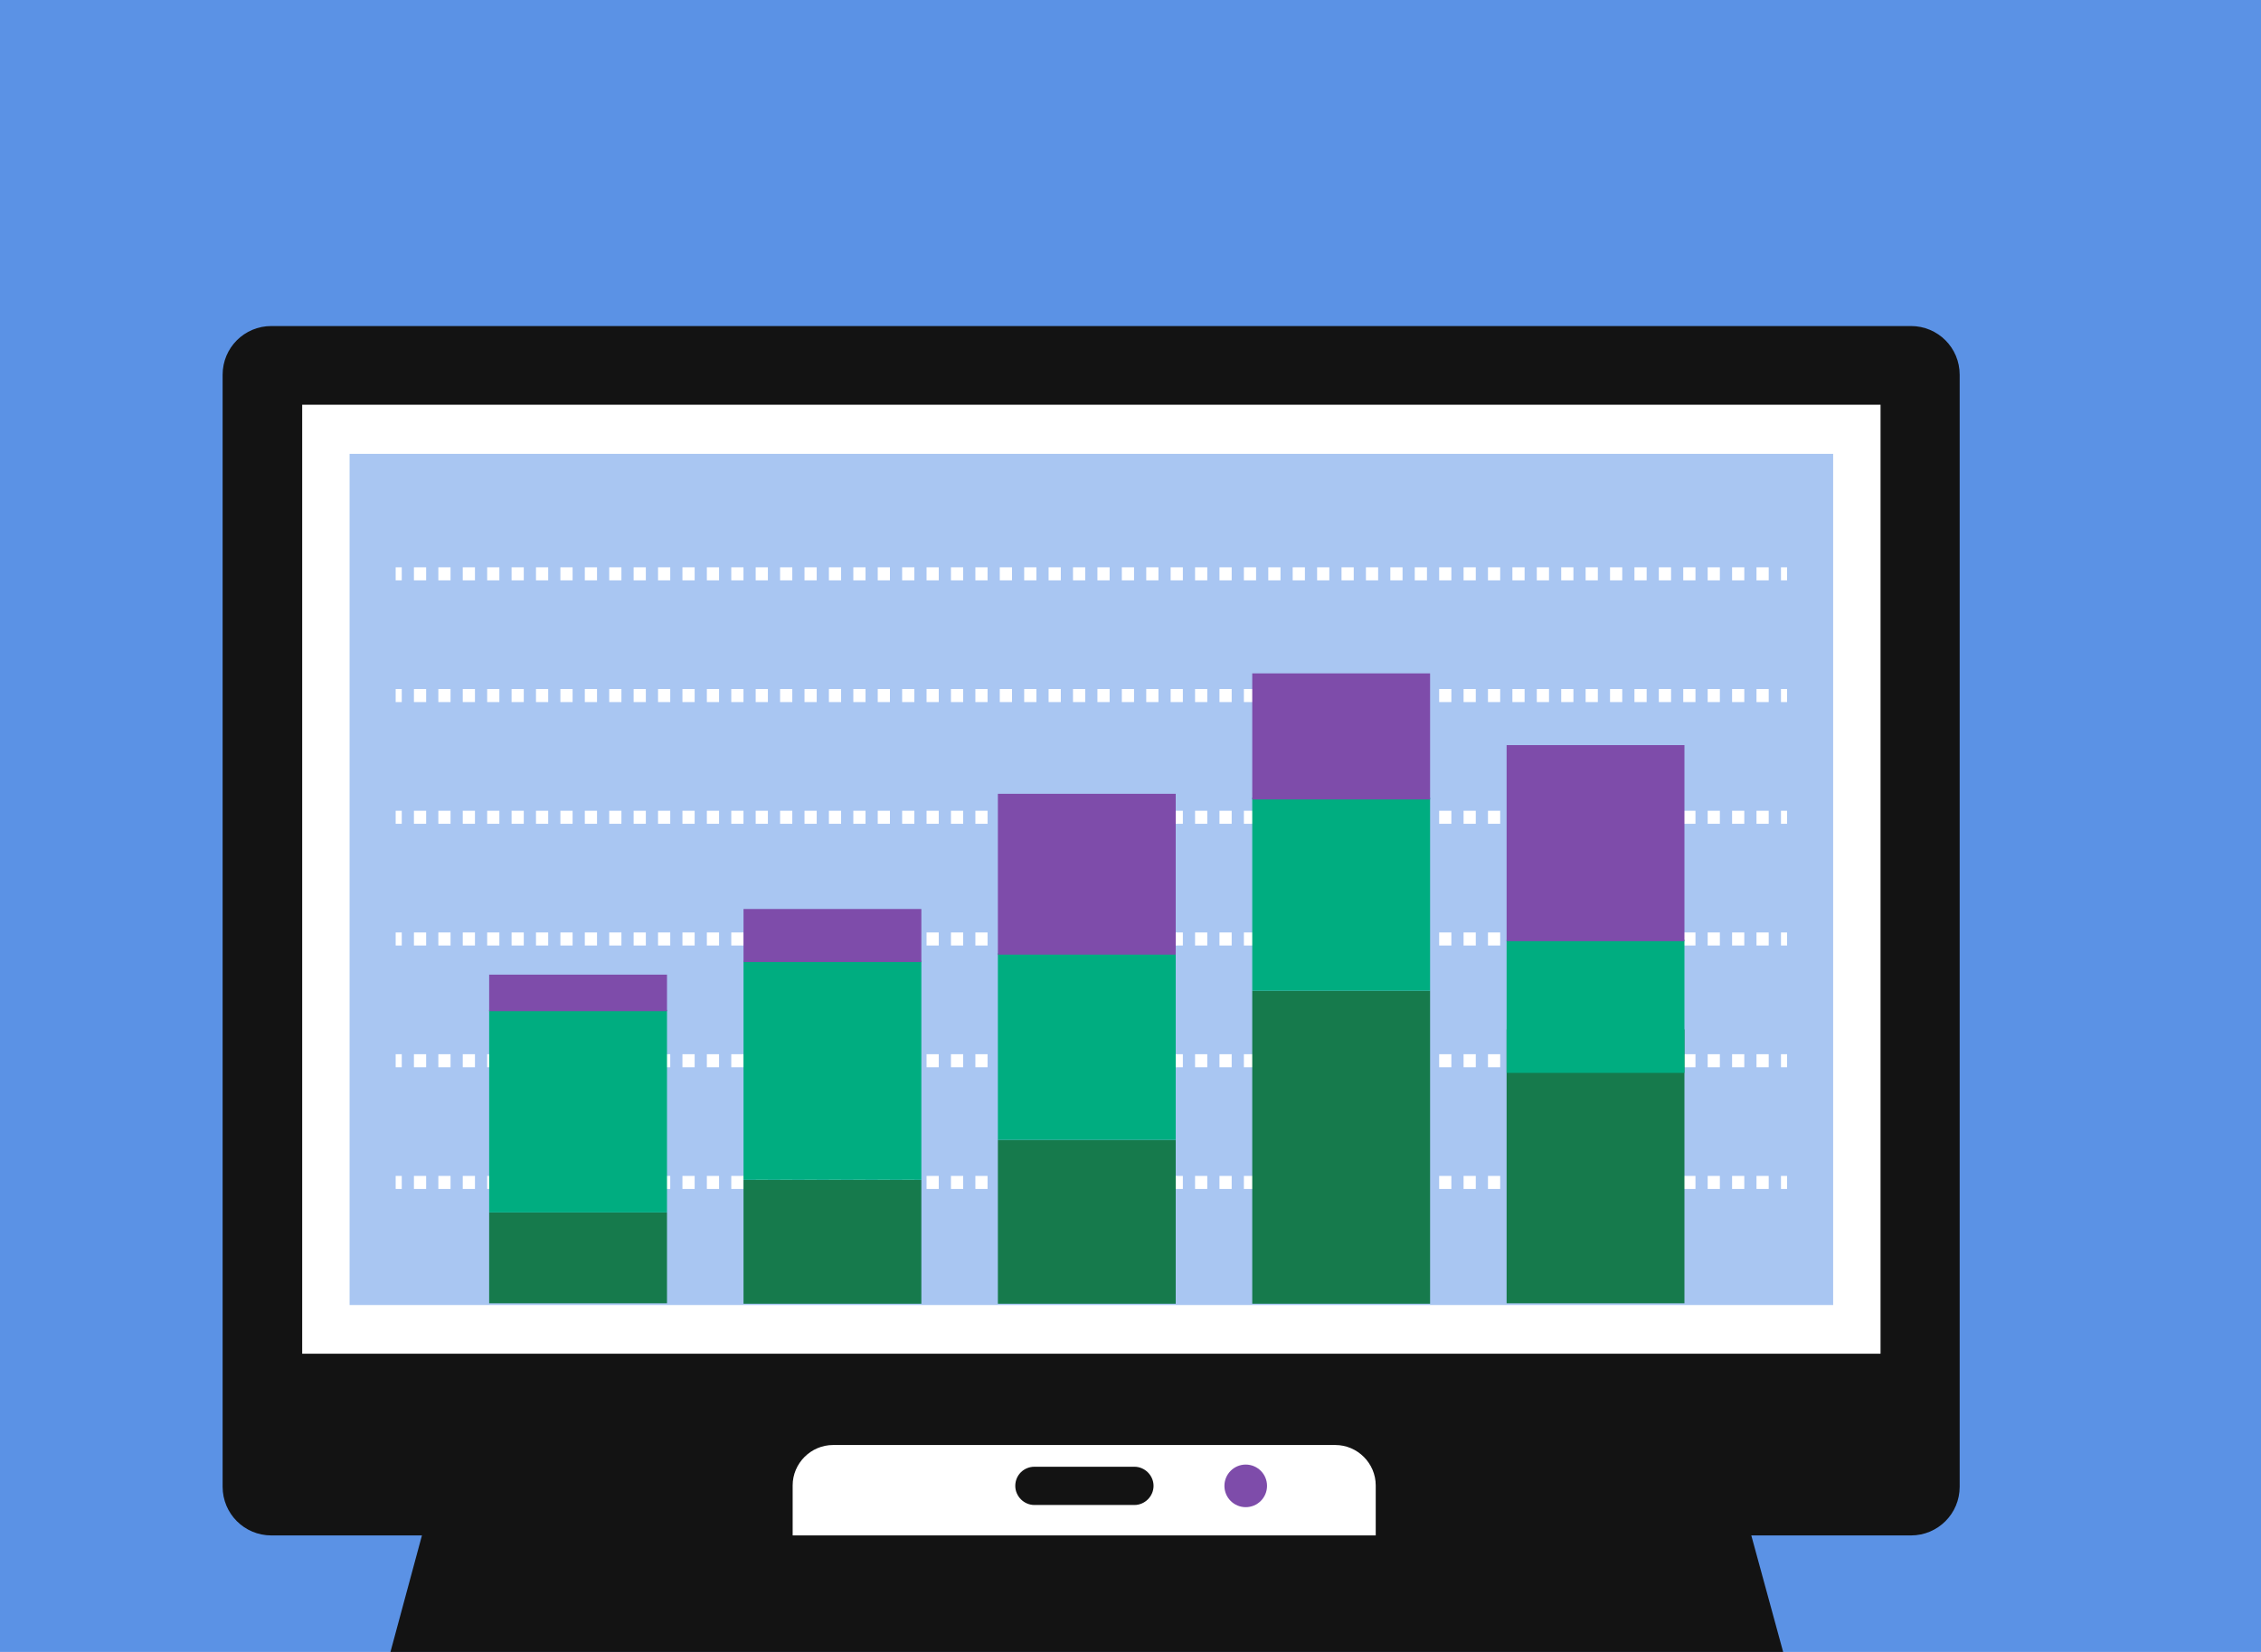
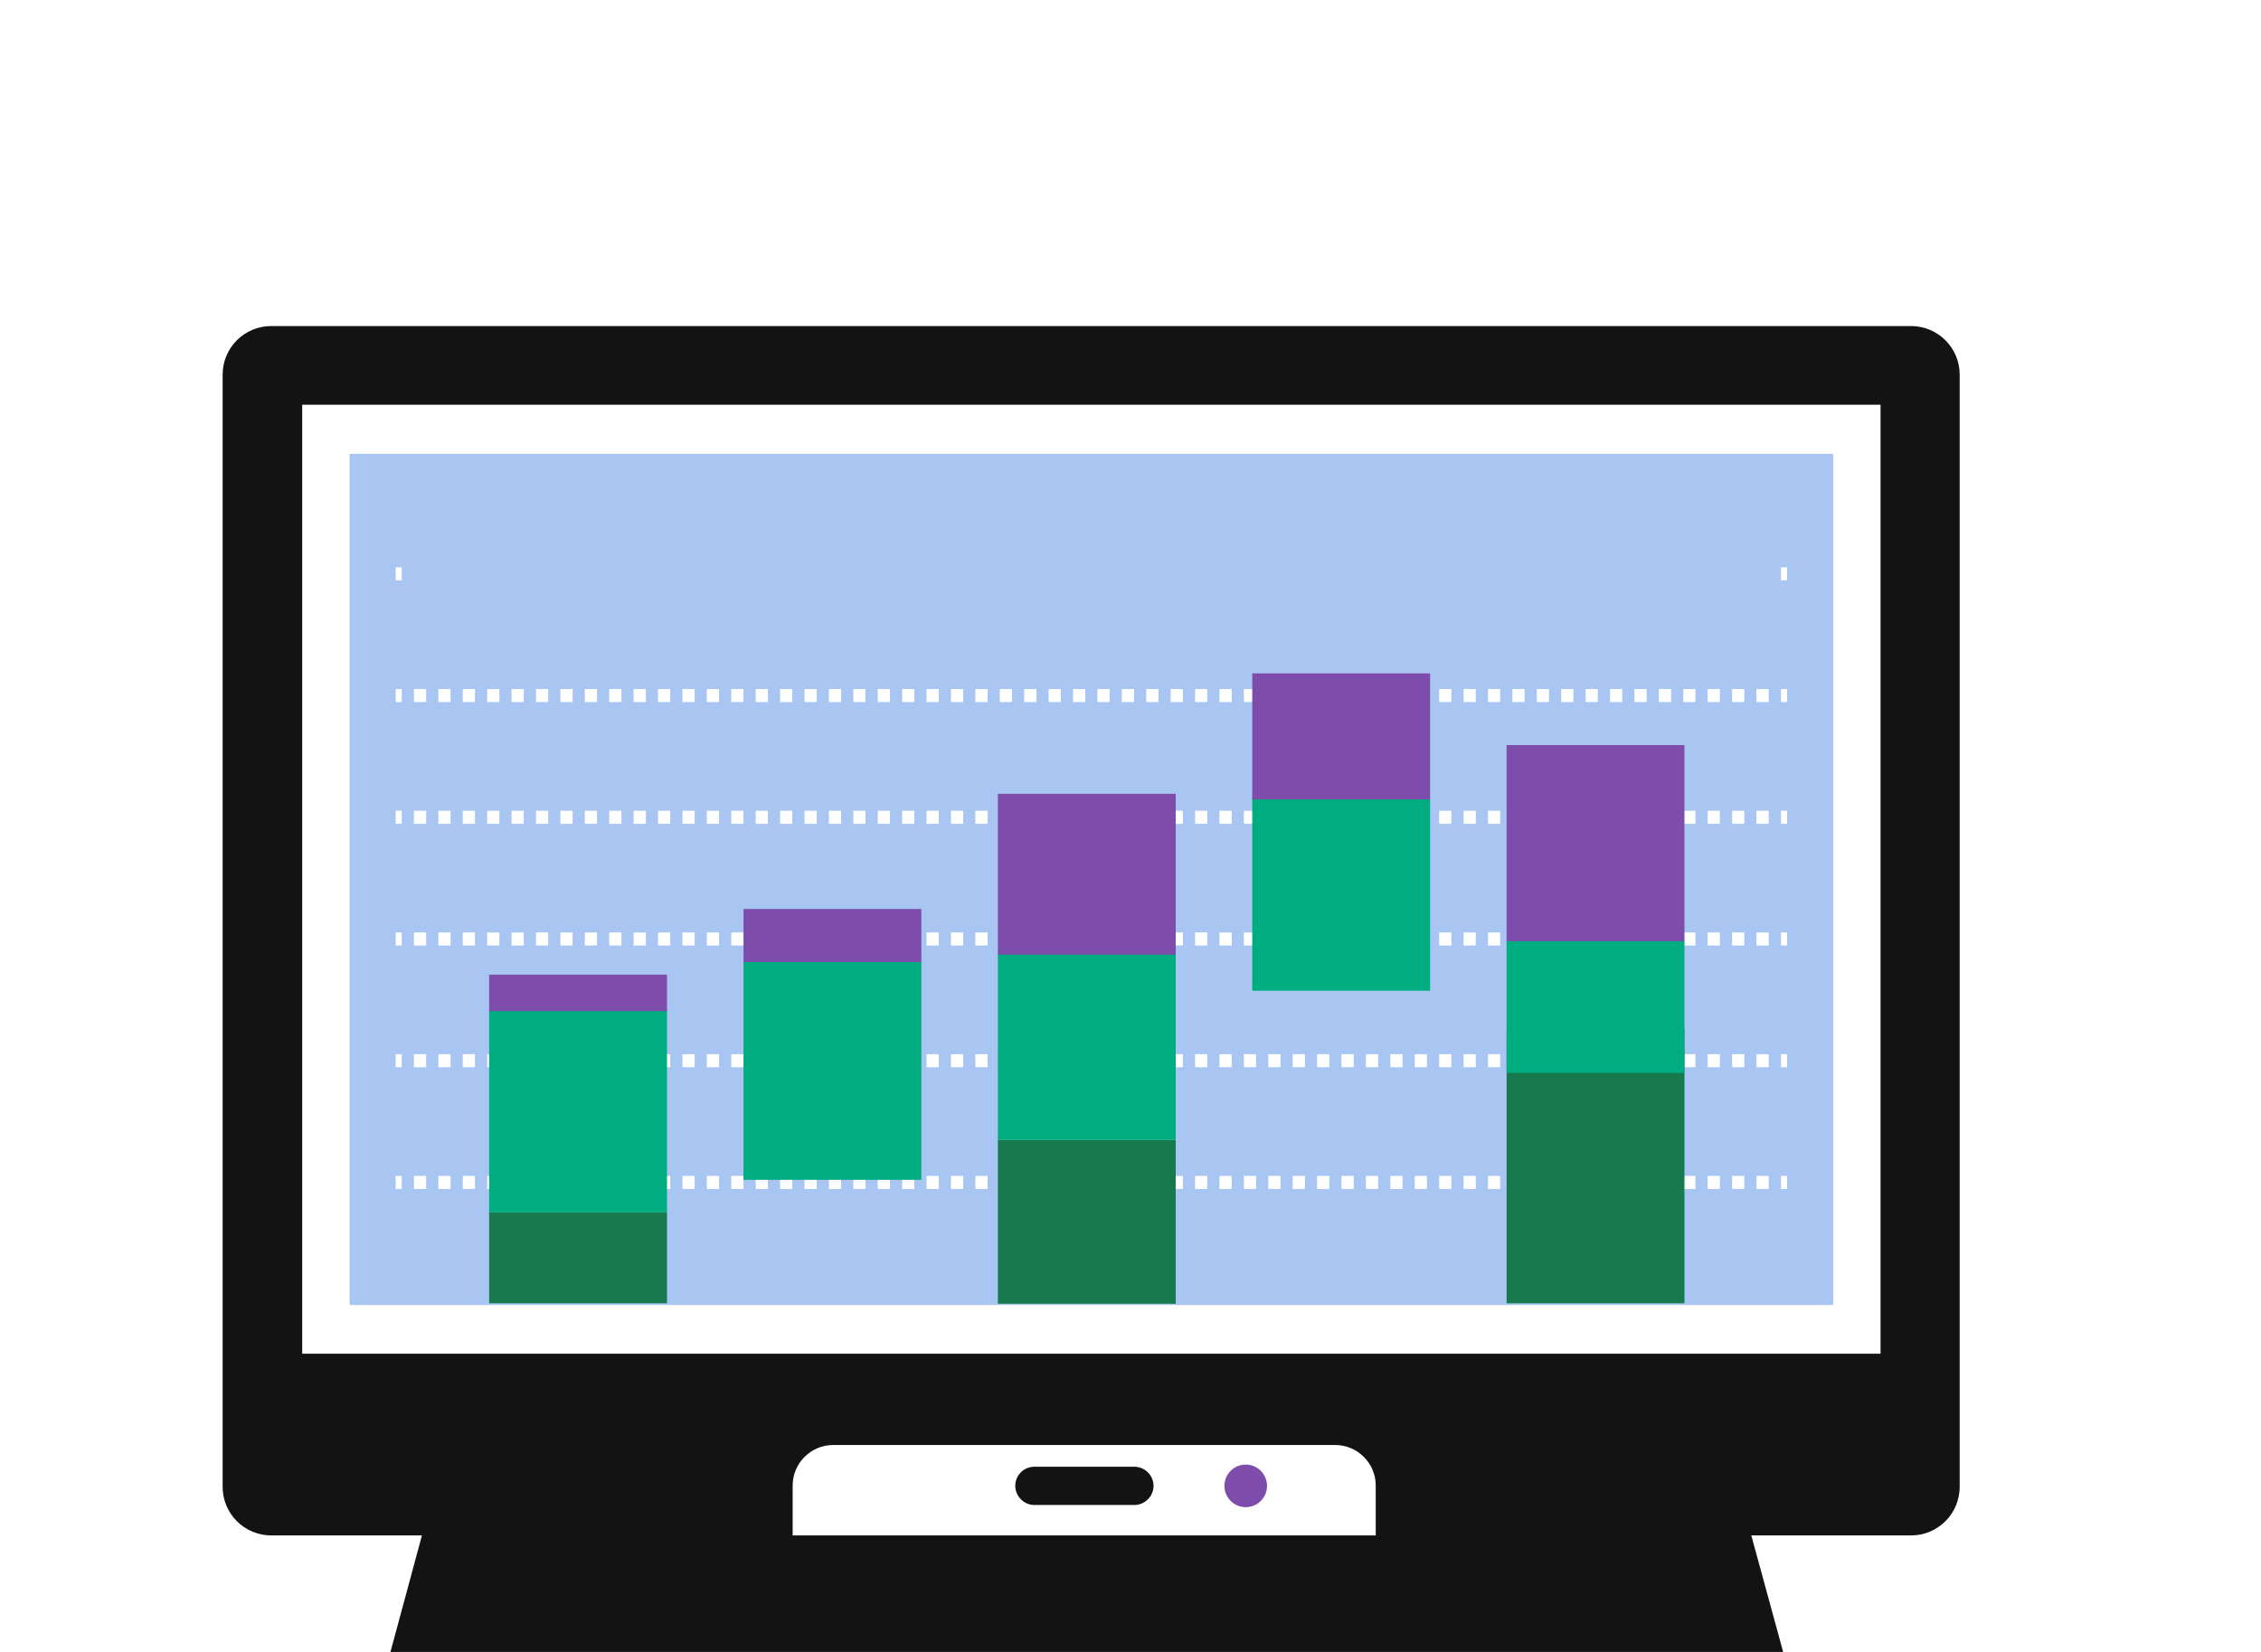
<svg xmlns="http://www.w3.org/2000/svg" version="1.1" x="0px" y="0px" width="520px" height="100%" viewBox="0 0 520 380" enable-background="new 0 0 520 380" xml:space="preserve" preserveAspectRatio="none">
  <g id="FONDS">
-     <rect x="0" fill="#5B92E5" width="520" height="380" />
-   </g>
+     </g>
  <g id="ILLUS">
    <polygon fill="#131313" points="401.3,347.8 98.5,347.8 89.8,380 410.1,380  " />
    <path fill="#131313" d="M450.7,342c0,6.2-5,11.2-11.2,11.2H62.4c-6.2,0-11.2-5-11.2-11.2V86.2c0-6.2,5-11.2,11.2-11.2h377.1   c6.2,0,11.2,5,11.2,11.2V342z" />
    <rect x="69.5" y="93.1" fill="#FFFFFF" width="363" height="218.3" />
    <path fill="#FFFFFF" d="M316.4,353.2v-11.5c0-5.1-4.2-9.3-9.3-9.3H191.6c-5.1,0-9.3,4.2-9.3,9.3v11.5H316.4z" />
    <rect x="80.4" y="104.4" fill="#A9C6F2" width="341.2" height="195.8" />
    <circle fill="#7E4CAA" cx="286.5" cy="341.8" r="4.9" />
    <path fill="#131313" d="M233.5,341.8c0,2.4,2,4.4,4.4,4.4h23c2.4,0,4.4-2,4.4-4.4l0,0c0-2.4-2-4.4-4.4-4.4h-23   C235.5,337.4,233.5,339.3,233.5,341.8L233.5,341.8z" />
    <g>
      <g>
        <g>
          <line fill="none" stroke="#FFFFFF" stroke-width="3" stroke-miterlimit="10" x1="91" y1="272" x2="92.4" y2="272" />
          <line fill="none" stroke="#FFFFFF" stroke-width="3" stroke-miterlimit="10" stroke-dasharray="2.807,2.807" x1="95.2" y1="272" x2="408.2" y2="272" />
          <line fill="none" stroke="#FFFFFF" stroke-width="3" stroke-miterlimit="10" x1="409.6" y1="272" x2="411" y2="272" />
        </g>
      </g>
      <g>
        <g>
          <line fill="none" stroke="#FFFFFF" stroke-width="3" stroke-miterlimit="10" x1="91" y1="244" x2="92.4" y2="244" />
          <line fill="none" stroke="#FFFFFF" stroke-width="3" stroke-miterlimit="10" stroke-dasharray="2.807,2.807" x1="95.2" y1="244" x2="408.2" y2="244" />
          <line fill="none" stroke="#FFFFFF" stroke-width="3" stroke-miterlimit="10" x1="409.6" y1="244" x2="411" y2="244" />
        </g>
      </g>
      <g>
        <g>
          <line fill="none" stroke="#FFFFFF" stroke-width="3" stroke-miterlimit="10" x1="91" y1="216" x2="92.4" y2="216" />
          <line fill="none" stroke="#FFFFFF" stroke-width="3" stroke-miterlimit="10" stroke-dasharray="2.807,2.807" x1="95.2" y1="216" x2="408.2" y2="216" />
          <line fill="none" stroke="#FFFFFF" stroke-width="3" stroke-miterlimit="10" x1="409.6" y1="216" x2="411" y2="216" />
        </g>
      </g>
      <g>
        <g>
          <line fill="none" stroke="#FFFFFF" stroke-width="3" stroke-miterlimit="10" x1="91" y1="188" x2="92.4" y2="188" />
          <line fill="none" stroke="#FFFFFF" stroke-width="3" stroke-miterlimit="10" stroke-dasharray="2.807,2.807" x1="95.2" y1="188" x2="408.2" y2="188" />
          <line fill="none" stroke="#FFFFFF" stroke-width="3" stroke-miterlimit="10" x1="409.6" y1="188" x2="411" y2="188" />
        </g>
      </g>
      <g>
        <g>
          <line fill="none" stroke="#FFFFFF" stroke-width="3" stroke-miterlimit="10" x1="91" y1="160" x2="92.4" y2="160" />
          <line fill="none" stroke="#FFFFFF" stroke-width="3" stroke-miterlimit="10" stroke-dasharray="2.807,2.807" x1="95.2" y1="160" x2="408.2" y2="160" />
          <line fill="none" stroke="#FFFFFF" stroke-width="3" stroke-miterlimit="10" x1="409.6" y1="160" x2="411" y2="160" />
        </g>
      </g>
      <g>
        <g>
          <line fill="none" stroke="#FFFFFF" stroke-width="3" stroke-miterlimit="10" x1="91" y1="132" x2="92.4" y2="132" />
-           <line fill="none" stroke="#FFFFFF" stroke-width="3" stroke-miterlimit="10" stroke-dasharray="2.807,2.807" x1="95.2" y1="132" x2="408.2" y2="132" />
          <line fill="none" stroke="#FFFFFF" stroke-width="3" stroke-miterlimit="10" x1="409.6" y1="132" x2="411" y2="132" />
        </g>
      </g>
    </g>
    <g>
      <rect x="112.5" y="278.9" fill="#167A4C" width="40.9" height="20.9" />
      <rect x="112.5" y="232.3" fill="#00AD80" width="40.9" height="46.6" />
      <rect x="112.5" y="224.2" fill="#7E4CAA" width="40.9" height="8.4" />
    </g>
    <g>
-       <rect x="171" y="271.4" fill="#167A4C" width="40.9" height="28.5" />
      <rect x="171" y="221" fill="#00AD80" width="40.9" height="50.4" />
      <rect x="171" y="209.1" fill="#7E4CAA" width="40.9" height="12.2" />
    </g>
    <g>
      <rect x="229.5" y="262.2" fill="#167A4C" width="40.9" height="37.7" />
      <rect x="229.5" y="219.3" fill="#00AD80" width="40.9" height="42.9" />
      <rect x="229.5" y="182.6" fill="#7E4CAA" width="40.9" height="37" />
    </g>
    <g>
-       <rect x="288" y="227.9" fill="#167A4C" width="40.9" height="72" />
      <rect x="288" y="183.5" fill="#00AD80" width="40.9" height="44.4" />
      <rect x="288" y="154.9" fill="#7E4CAA" width="40.9" height="29" />
    </g>
    <g>
      <rect x="346.5" y="236.8" fill="#167A4C" width="40.9" height="63" />
      <rect x="346.5" y="216.2" fill="#00AD80" width="40.9" height="30.6" />
      <rect x="346.5" y="171.4" fill="#7E4CAA" width="40.9" height="45.1" />
    </g>
  </g>
</svg>